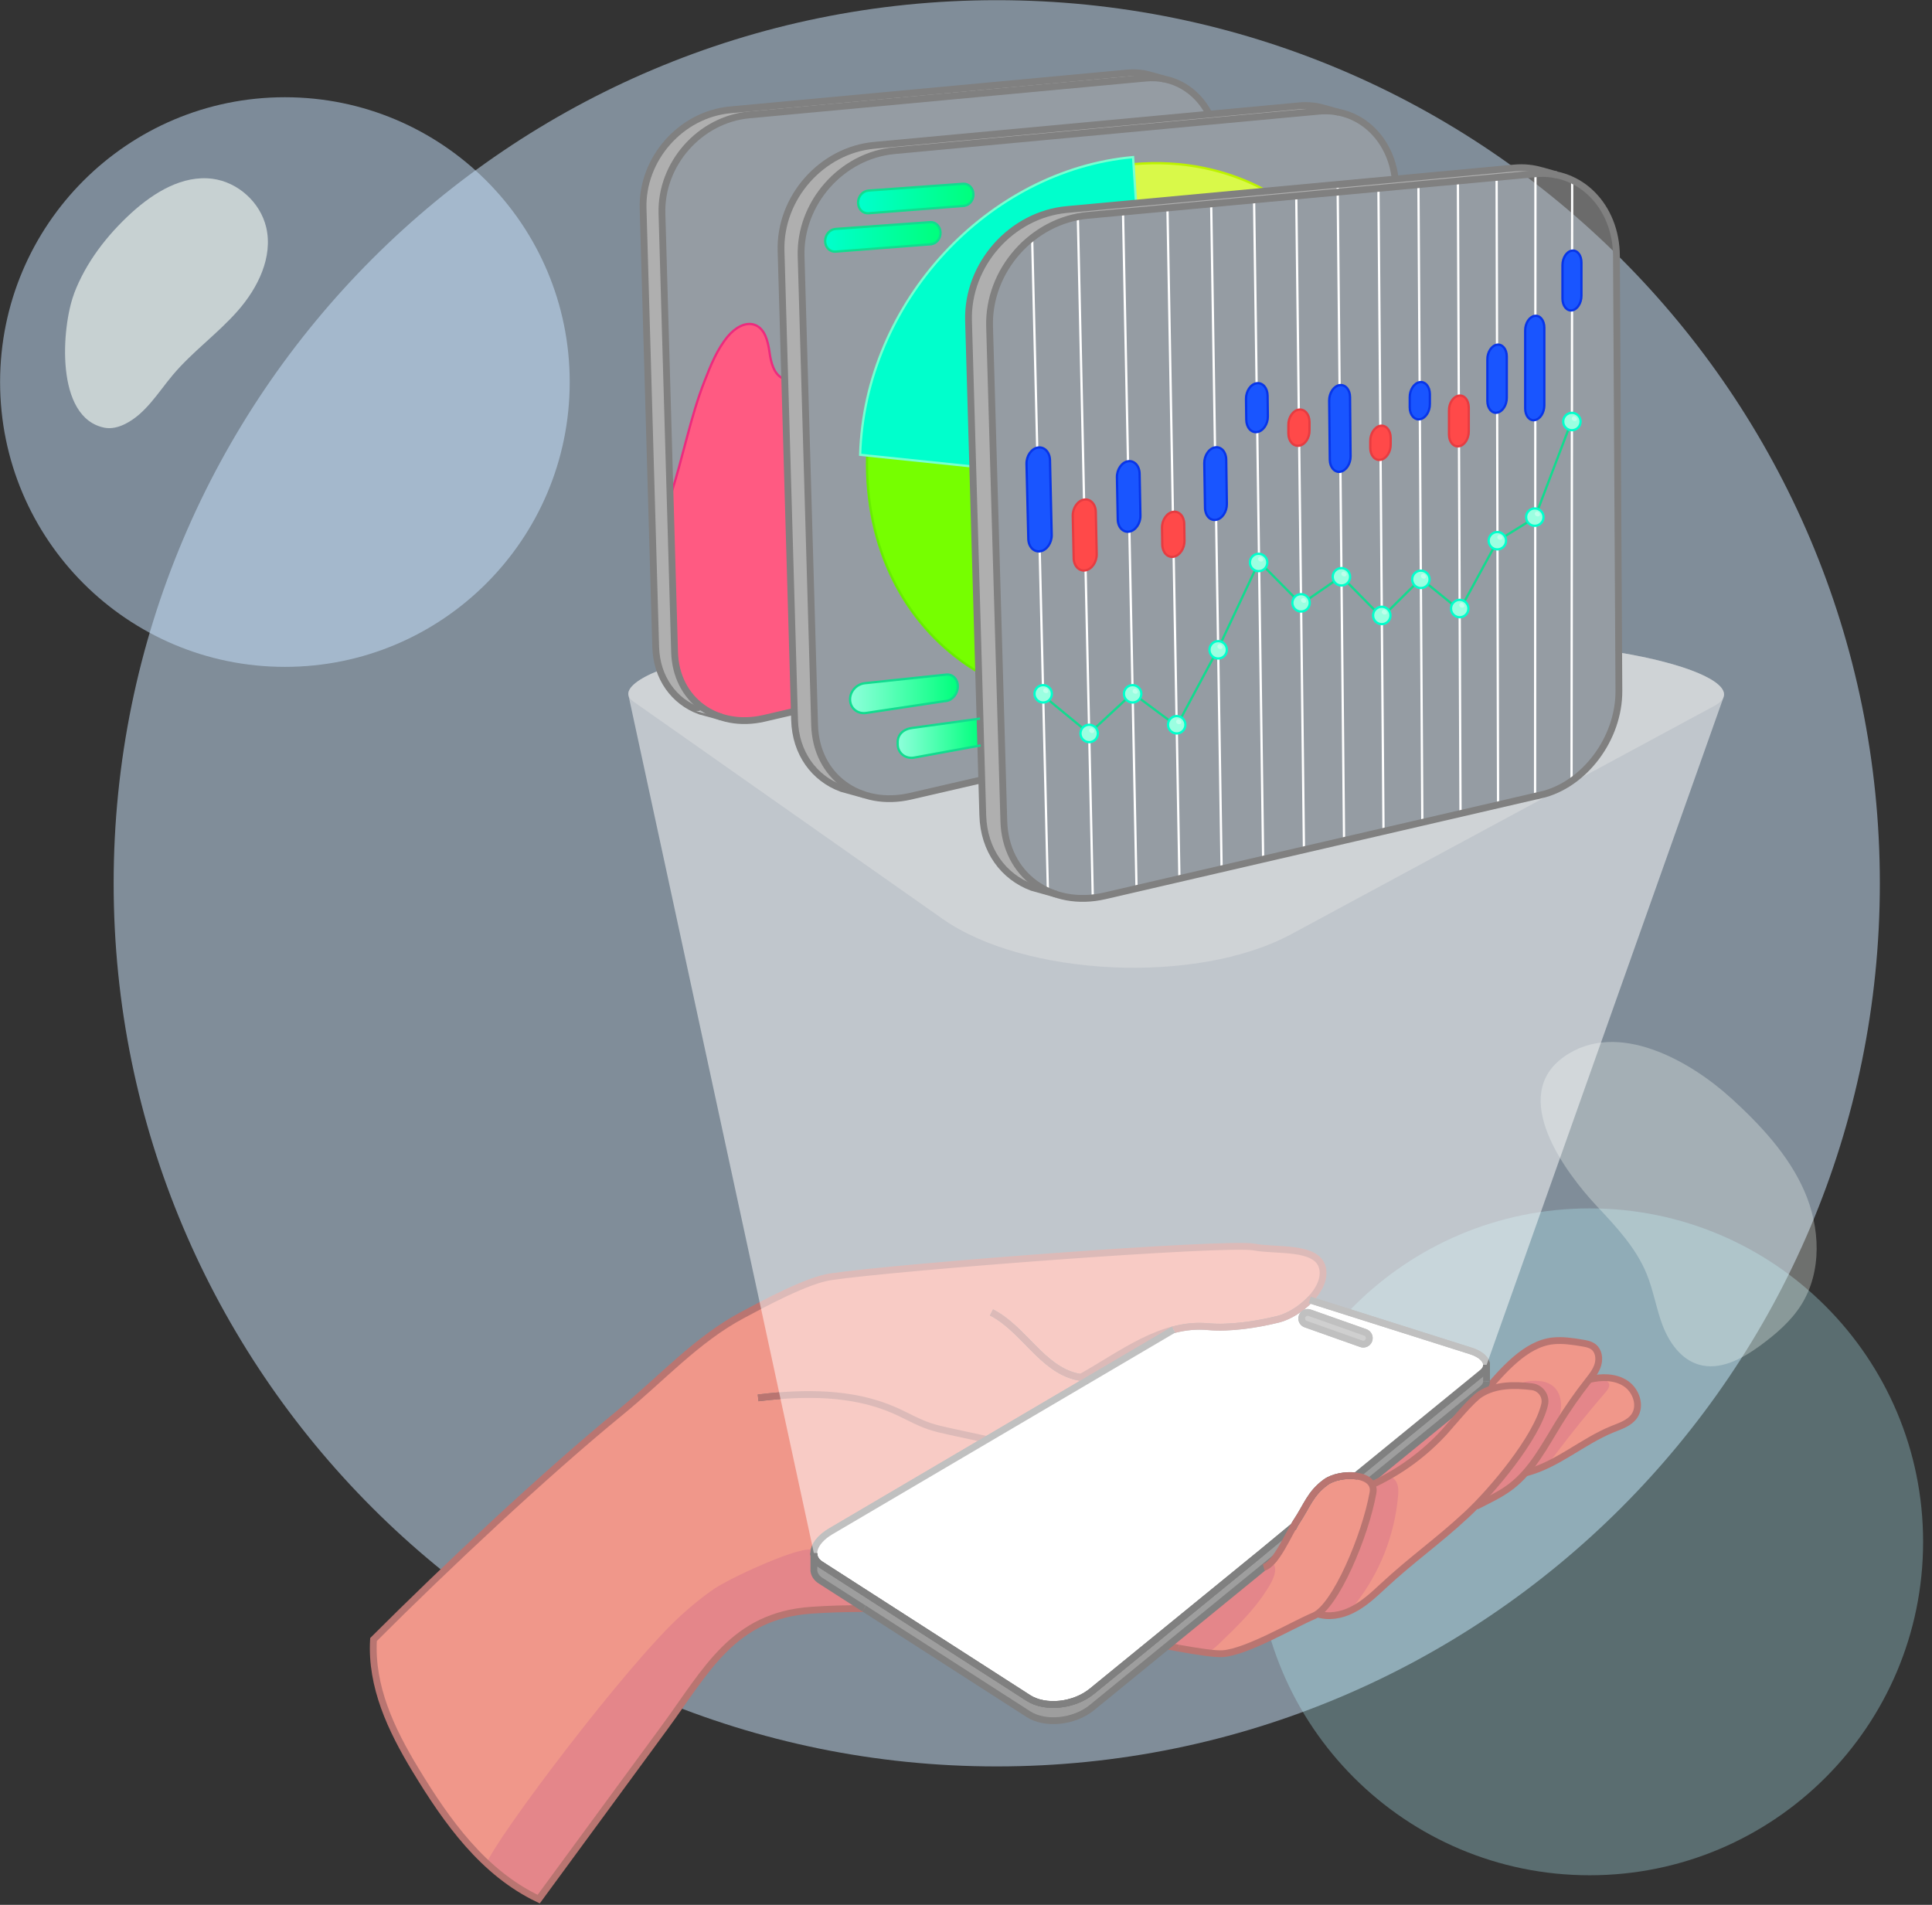
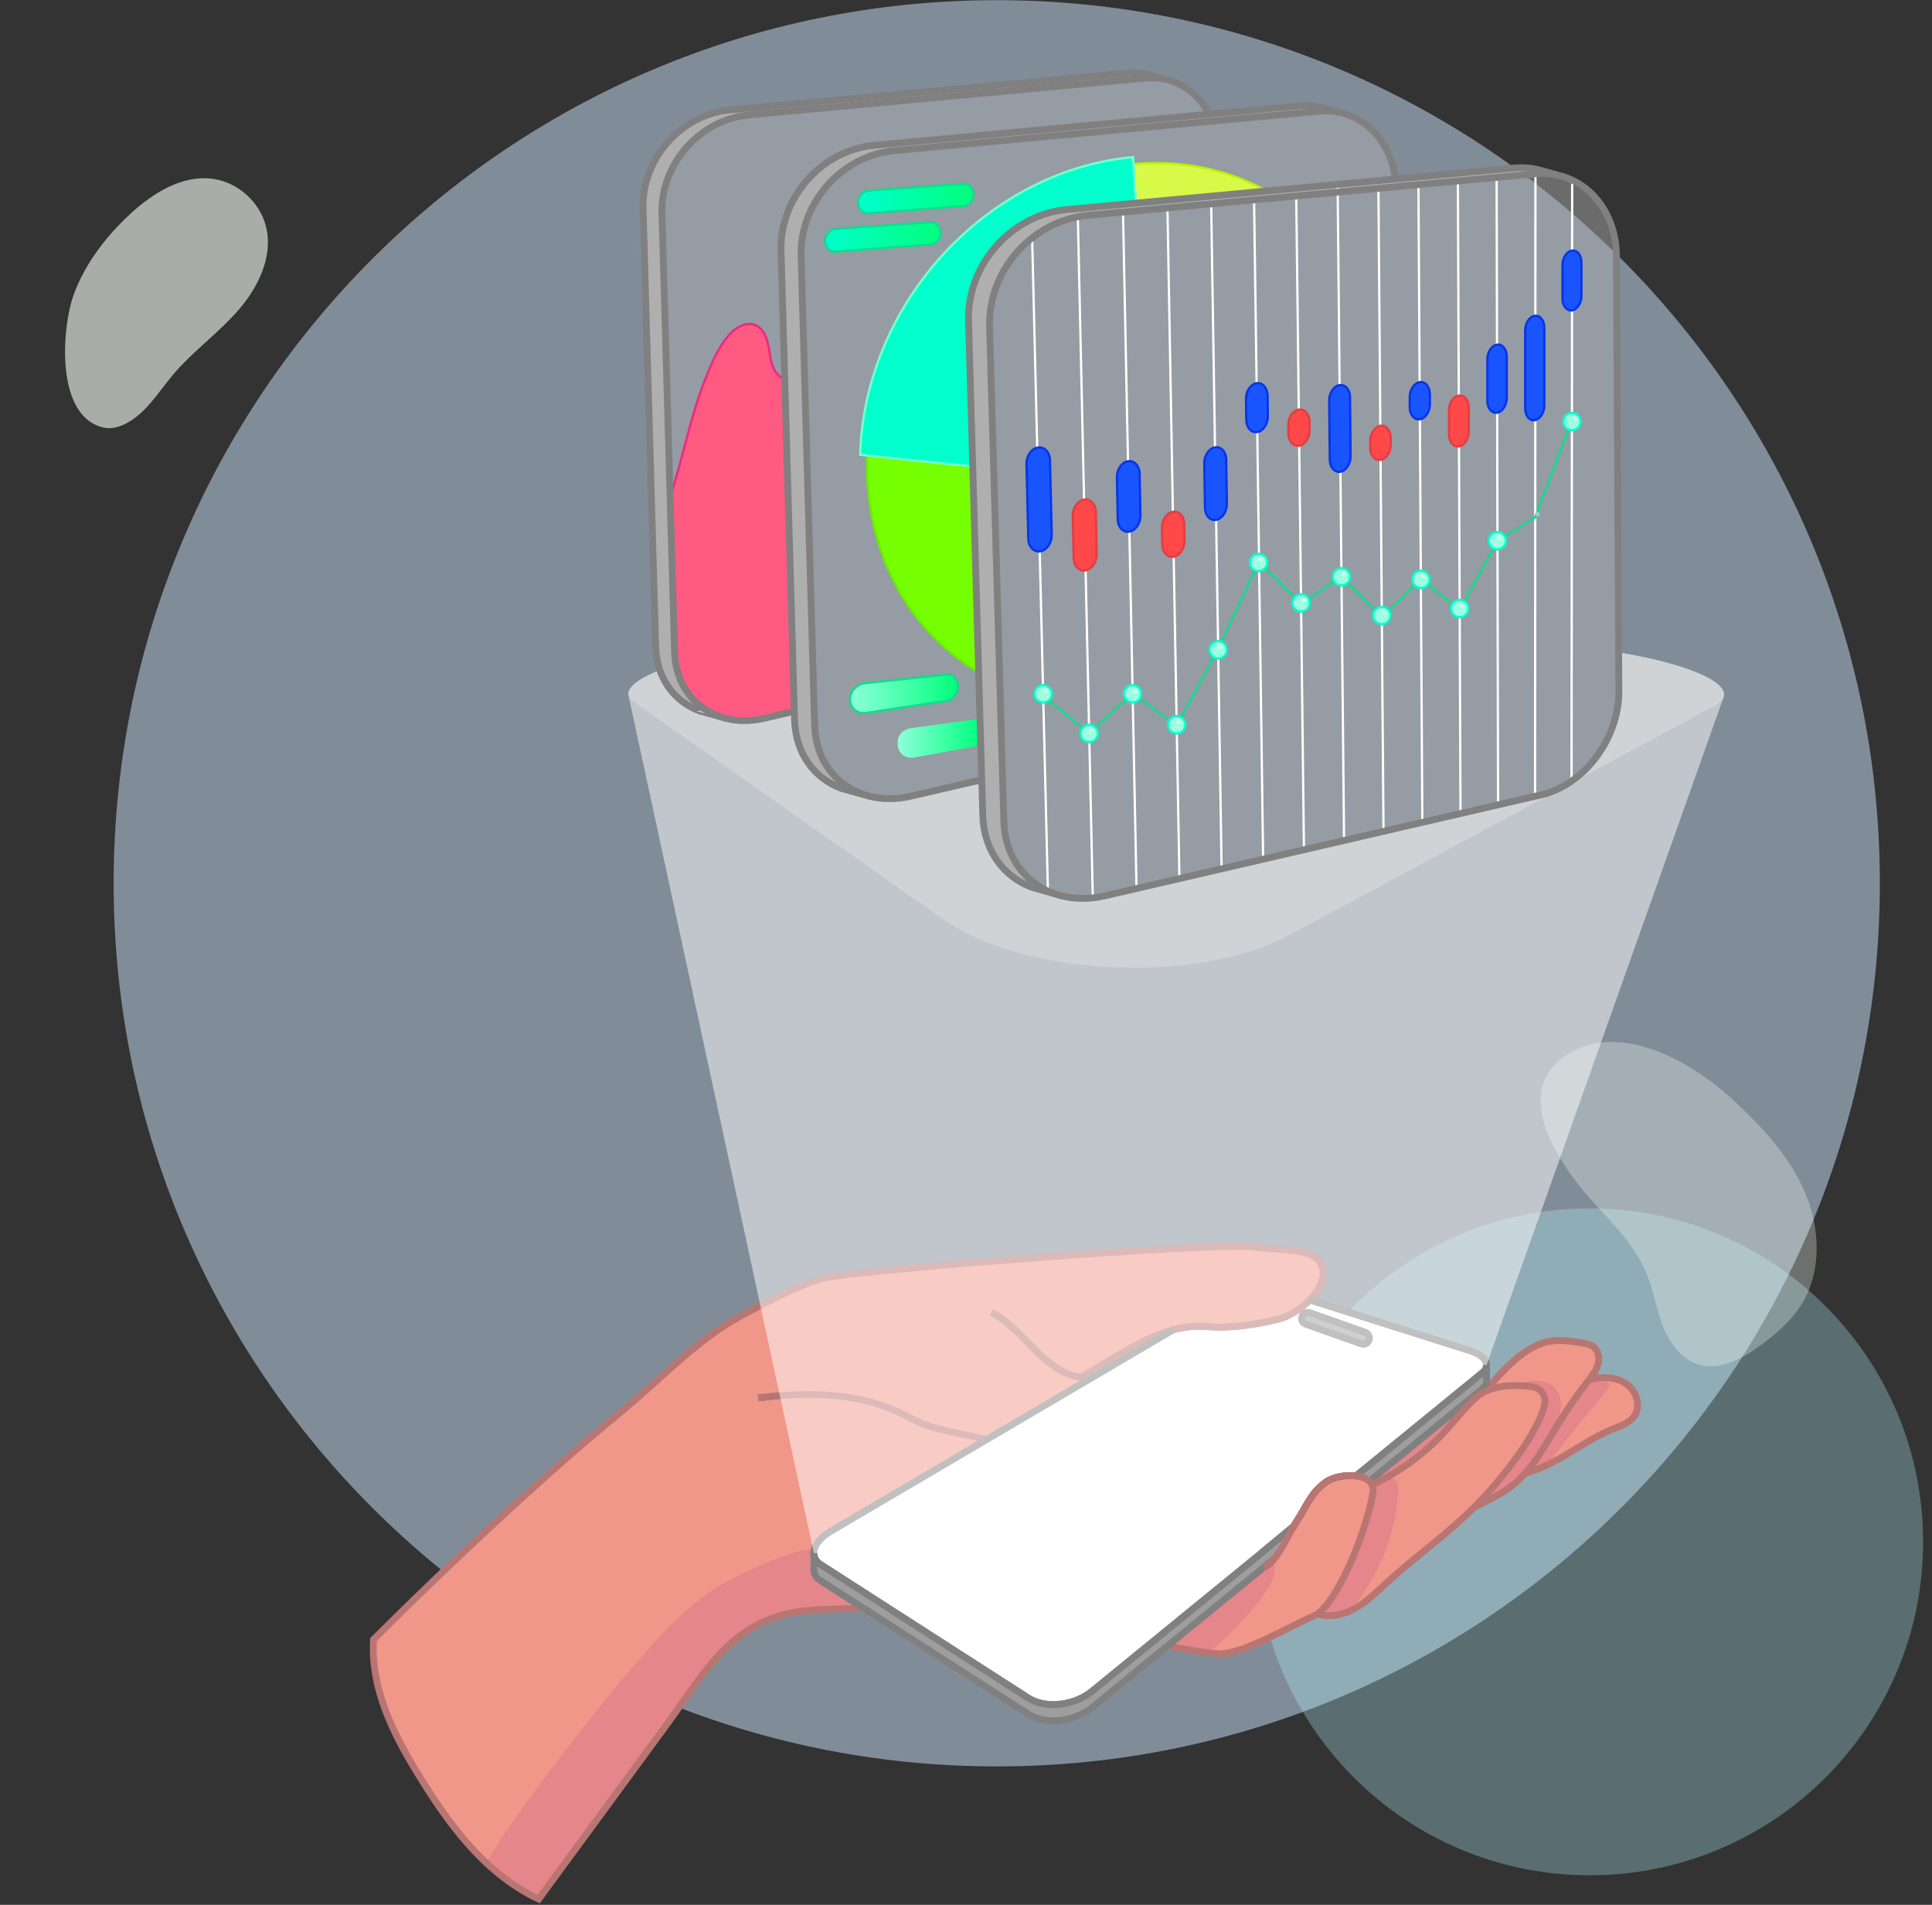
<svg xmlns="http://www.w3.org/2000/svg" width="213" height="210" viewBox="0 0 213 210" fill="none">
  <rect x="0" y="0" width="213" height="210" fill="#333333" stroke="none" />
  <g clip-path="url(#clip0_806_3940)">
    <path opacity="0.5" d="M109.89 194.74C163.66 194.74 207.25 151.15 207.25 97.38C207.25 43.61 163.66 0.02 109.89 0.02C56.12 0.02 12.53 43.61 12.53 97.38C12.53 151.15 56.12 194.74 109.89 194.74Z" fill="#CFE8FF" />
-     <path opacity="0.5" d="M31.41 73.52C48.752 73.52 62.81 59.462 62.81 42.12C62.81 24.779 48.752 10.72 31.41 10.72C14.068 10.72 0.01 24.779 0.01 42.12C0.01 59.462 14.068 73.52 31.41 73.52Z" fill="#C9E5FF" />
    <path opacity="0.3" d="M175.26 206.74C195.562 206.74 212.02 190.282 212.02 169.98C212.02 149.678 195.562 133.22 175.26 133.22C154.958 133.22 138.5 149.678 138.5 169.98C138.5 190.282 154.958 206.74 175.26 206.74Z" fill="#B4F4FF" />
    <path opacity="0.6" d="M8.14 32.43C9.44 28.96 11.78 25.94 14.52 23.44C16.98 21.21 20.13 19.28 23.43 19.71C26.24 20.08 28.7 22.31 29.35 25.07C30.11 28.34 28.44 31.73 26.22 34.26C24 36.79 21.21 38.77 19.05 41.34C17.42 43.28 16.06 45.62 13.78 46.75C13.09 47.09 12.3 47.3 11.55 47.16C6.01 46.09 6.81 36 8.15 32.43H8.14Z" fill="#F8FFF8" />
    <path opacity="0.3" d="M190.86 121.07C194.08 124.02 197.16 127.29 198.92 131.29C200.68 135.29 200.91 140.18 198.57 143.88C197.43 145.68 195.77 147.09 194.06 148.35C192.07 149.8 189.61 151.15 187.25 150.43C185.33 149.85 184.04 148.03 183.32 146.17C182.6 144.31 182.3 142.29 181.54 140.44C180.36 137.56 178.17 135.23 176.04 132.96C172.58 129.27 166.31 120.85 172.42 116.51C178.35 112.3 186.48 117.07 190.86 121.08V121.07Z" fill="#F8FFF8" />
    <path d="M144.4 143.31C143.4 144.34 142.06 145.16 140.92 145.44C138.59 146.02 135.58 146.48 133.19 146.26C131.86 146.14 130.59 146.28 129.35 146.61C125.78 147.54 122.5 149.98 119.15 151.86C119.52 151.92 119.89 151.95 120.27 151.96L108.81 158.7L91.6 168.83C90.39 169.54 89.73 170.44 89.73 171.23V173.05C89.74 173.52 89.98 173.95 90.48 174.27L95.25 177.34C93.29 177.33 91.35 177.38 89.45 177.52C80.82 178.12 77.91 184.11 73.25 190.46C68.63 196.77 64.01 203.07 59.39 209.38C53.28 206.47 49.29 200.87 45.79 195.1C43.11 190.67 40.87 185.92 41.18 180.76C49.21 172.72 60.12 162.48 68.45 155.67C72.88 152.05 76.79 147.69 81.83 145C82.38 144.71 83.06 144.34 83.82 143.95C86.3 142.66 89.57 141.07 91.58 140.77C98.91 139.67 135.2 136.91 138.25 137.48C140.73 137.95 145.2 137.32 145.8 139.77C146.09 140.96 145.42 142.25 144.4 143.31Z" fill="#F0978A" />
    <path d="M78.79 175.13C77.52 175.97 76.34 176.96 75.21 177.97C69.28 183.27 54.64 202.67 53.58 205.56C55.02 206.11 57.93 208.76 59.37 209.31C65.73 200.81 72.09 192.32 78.45 183.82C79.23 182.78 80.01 181.74 81.01 180.91C82.92 179.34 85.03 178.33 87.44 177.76C89.73 177.22 92.43 177.08 94.78 176.98C93.28 176.24 91.73 175.33 90.49 174.21C89.61 173.42 89.54 172.11 89.74 171.22C90.12 169.54 80.99 173.67 78.8 175.12L78.79 175.13Z" fill="#E4868A" />
    <path d="M119.15 151.86C119.15 151.86 119.12 151.87 119.11 151.88" stroke="#808080" stroke-width="0.75" stroke-miterlimit="10" />
    <path d="M151.37 164.56C150.57 169.06 147.56 176.33 145.23 177.91H145.22C145.1 178 144.99 178.07 144.87 178.12C142.45 179.16 137.46 182.11 134.83 182.31C133.88 182.38 131.7 182.03 128.68 181.48L139.32 172.8C139.73 172.69 140.14 172.32 140.53 171.81H140.54C141.33 170.79 142.06 169.26 142.62 168.28H142.63C142.73 168.08 142.83 167.91 142.92 167.77C144.1 166 144.45 164.64 146.17 163.4C146.95 162.83 148.34 162.57 149.49 162.71C150.08 162.79 150.61 162.97 150.96 163.3H150.97C151.09 163.41 151.19 163.53 151.26 163.68C151.39 163.92 151.43 164.22 151.37 164.56Z" fill="#F0978A" />
    <path d="M170.31 154.87C169.51 158.18 165.44 163.26 162.58 166.13C162.28 166.44 162 166.71 161.73 166.96C158.47 169.99 155.72 171.87 152.46 174.9C151.41 175.87 150.34 176.86 149.05 177.5C147.87 178.08 146.47 178.33 145.23 177.91C147.56 176.33 150.57 169.06 151.37 164.56C151.43 164.22 151.39 163.92 151.26 163.68C154.18 162.3 157.09 160.23 159.27 157.85C160.08 156.96 162.21 154.33 163.23 153.69C163.37 153.6 163.52 153.52 163.67 153.44C165.24 152.65 167.09 152.66 168.91 152.88C169.88 153 170.53 153.93 170.31 154.87Z" fill="#F0978A" />
    <path d="M176.17 150.48C176 151.06 175.63 151.57 175.26 152.05C175.19 152.13 175.13 152.22 175.06 152.3C173.91 153.76 172.85 155.29 171.88 156.87C170.72 158.75 169.65 160.74 168.21 162.38C167.71 162.94 167.18 163.46 166.58 163.91C165.41 164.79 163.88 165.47 162.58 166.13C165.44 163.26 169.51 158.18 170.31 154.87C170.53 153.93 169.88 153 168.91 152.88C167.09 152.66 165.24 152.65 163.67 153.44C165.67 151.16 168.17 148.17 171.19 147.84C172.27 147.72 173.37 147.89 174.45 148.07C174.89 148.14 175.36 148.23 175.71 148.51C176.27 148.95 176.38 149.79 176.17 150.48Z" fill="#F0978A" />
    <path d="M180.18 156.13C179.64 156.9 178.67 157.2 177.8 157.55C174.47 158.89 171.69 161.51 168.21 162.38C169.65 160.74 170.72 158.75 171.88 156.87C172.85 155.29 173.91 153.76 175.06 152.3C175.13 152.22 175.19 152.13 175.26 152.05C176.57 151.77 178.14 151.8 179.24 152.54C180.4 153.3 180.97 155 180.18 156.13Z" fill="#F0978A" />
    <path d="M175.26 152.05C175.2 152.06 175.15 152.08 175.09 152.09" stroke="#808080" stroke-width="0.75" stroke-miterlimit="10" />
    <path d="M109.31 144.69C112.84 146.49 114.84 150.88 118.7 151.77L119.15 151.86" stroke="#808080" stroke-width="0.75" stroke-miterlimit="10" />
    <path d="M85.97 153.87C85.17 153.93 84.37 154.02 83.58 154.11" stroke="#808080" stroke-width="0.75" stroke-miterlimit="10" />
    <path d="M129.39 146.59L129.35 146.61" stroke="#808080" stroke-width="0.75" stroke-miterlimit="10" />
    <path d="M162.14 148.93L144.4 143.31C143.4 144.34 142.06 145.16 140.92 145.44C138.59 146.02 135.58 146.48 133.19 146.26C131.86 146.14 130.59 146.28 129.35 146.61L120.27 151.96L108.81 158.7L91.6 168.83C90.39 169.54 89.73 170.44 89.73 171.23C89.73 171.72 89.97 172.15 90.48 172.48L113.38 187.2C115.25 188.4 118.43 188.06 120.39 186.45L138.98 171.28L142.62 168.28H142.63C142.73 168.08 142.83 167.91 142.92 167.77C144.1 166 144.45 164.64 146.17 163.4C146.95 162.83 148.34 162.57 149.49 162.71L163.41 151.35C163.74 151.08 163.89 150.79 163.89 150.5C163.89 149.89 163.26 149.28 162.14 148.93ZM150.93 147.74C150.83 148.02 150.57 148.19 150.3 148.19C150.22 148.19 150.15 148.18 150.08 148.15L143.96 145.98C143.61 145.86 143.43 145.48 143.56 145.13C143.65 144.86 143.91 144.69 144.18 144.69C144.26 144.69 144.33 144.7 144.4 144.73L150.52 146.89C150.87 147.02 151.05 147.4 150.93 147.74Z" fill="white" stroke="#808080" stroke-width="0.75" stroke-miterlimit="10" />
    <path d="M142.62 168.28C142.06 169.26 141.33 170.79 140.54 171.8H140.53L139.32 172.8L128.68 181.48L120.39 188.24C118.43 189.85 115.25 190.19 113.38 188.99L95.25 177.34L90.48 174.27C89.98 173.95 89.74 173.52 89.73 173.05V171.24C89.73 171.72 89.97 172.15 90.48 172.48L113.38 187.2C115.25 188.4 118.43 188.06 120.39 186.45L138.98 171.28L142.62 168.28Z" fill="#C8C8C8" />
    <path d="M163.89 150.5V152.29C163.89 152.58 163.73 152.88 163.41 153.14L150.97 163.3H150.96C150.61 162.97 150.08 162.79 149.49 162.71L163.41 151.35C163.74 151.08 163.89 150.79 163.89 150.5Z" fill="#C8C8C8" />
    <path d="M150.93 147.74C150.83 148.02 150.57 148.19 150.3 148.19C150.22 148.19 150.15 148.18 150.08 148.15L143.96 145.98C143.61 145.86 143.43 145.48 143.56 145.13C143.65 144.86 143.91 144.69 144.18 144.69C144.26 144.69 144.33 144.7 144.4 144.73L150.52 146.89C150.87 147.02 151.05 147.4 150.93 147.74Z" fill="#9E9E9E" />
    <path d="M163.41 153.14L163.23 153.69C162.21 154.33 160.08 156.96 159.27 157.85C157.09 160.23 154.18 162.3 151.26 163.68C151.19 163.53 151.09 163.41 150.97 163.3L163.41 153.14Z" fill="#E4868A" />
    <path d="M142.62 168.28C142.06 169.26 141.33 170.79 140.54 171.8H140.53L139.32 172.8L128.68 181.48L120.39 188.24C118.43 189.85 115.25 190.19 113.38 188.99L95.25 177.34L90.48 174.27C89.98 173.95 89.74 173.52 89.73 173.05V171.24C89.73 171.72 89.97 172.15 90.48 172.48L113.38 187.2C115.25 188.4 118.43 188.06 120.39 186.45L138.98 171.28L142.62 168.28Z" fill="#9E9E9E" />
    <path d="M163.89 150.5V152.29C163.89 152.58 163.73 152.88 163.41 153.14L150.97 163.3H150.96C150.61 162.97 150.08 162.79 149.49 162.71L163.41 151.35C163.74 151.08 163.89 150.79 163.89 150.5Z" fill="#9E9E9E" />
    <path d="M119.14 151.85C123.67 149.32 128.03 145.78 133.19 146.26C135.58 146.48 138.59 146.02 140.92 145.44C143.25 144.86 146.37 142.1 145.8 139.77C145.2 137.32 140.72 137.95 138.25 137.48C135.21 136.91 98.91 139.67 91.58 140.76C88.95 141.15 84.17 143.74 81.83 144.99C76.79 147.68 72.88 152.04 68.45 155.66C60.12 162.47 49.21 172.72 41.18 180.75C40.87 185.91 43.11 190.67 45.79 195.09C49.29 200.87 53.29 206.47 59.39 209.37C64.01 203.07 68.64 196.76 73.26 190.46C77.92 184.11 80.82 178.12 89.45 177.52C91.35 177.39 93.29 177.33 95.25 177.34" stroke="#B97571" stroke-width="0.75" stroke-miterlimit="10" />
    <path d="M109.31 144.69C112.84 146.49 114.84 150.88 118.7 151.77C119.22 151.89 119.74 151.94 120.27 151.96" stroke="#B97571" stroke-width="0.75" stroke-miterlimit="10" />
    <path d="M83.58 154.11C88.64 153.5 93.96 153.44 98.62 155.49C99.92 156.06 101.14 156.79 102.49 157.24C103.2 157.48 103.93 157.64 104.65 157.8C106.03 158.1 107.42 158.4 108.8 158.7" stroke="#B97571" stroke-width="0.75" stroke-miterlimit="10" />
    <path d="M138.98 171.28L120.39 186.45C118.42 188.06 115.24 188.39 113.37 187.19L90.48 172.48C89.12 171.61 89.65 169.97 91.59 168.82L129.38 146.59" fill="white" />
    <path d="M138.98 171.28L120.39 186.45C118.42 188.06 115.24 188.39 113.37 187.19L90.48 172.48C89.12 171.61 89.65 169.97 91.59 168.82L129.38 146.59" stroke="#808080" stroke-width="0.75" stroke-miterlimit="10" />
    <path d="M144.4 143.31L162.14 148.93C163.81 149.46 164.4 150.54 163.41 151.35L149.48 162.72" stroke="#808080" stroke-width="0.75" stroke-miterlimit="10" />
    <path d="M150.519 146.893L144.392 144.724C144.048 144.602 143.671 144.782 143.549 145.126L143.546 145.135C143.424 145.479 143.604 145.856 143.948 145.977L150.075 148.147C150.418 148.269 150.796 148.089 150.917 147.745L150.921 147.736C151.042 147.392 150.862 147.015 150.519 146.893Z" stroke="#808080" stroke-width="0.75" stroke-miterlimit="10" />
    <path opacity="0.5" d="M190.02 76.85C190.02 76.85 190.01 76.9 190 76.92L163.89 150.49C163.89 150.79 163.74 151.08 163.41 151.35L149.49 162.71C148.34 162.57 146.95 162.83 146.17 163.4C144.45 164.64 144.1 166 142.92 167.77C142.83 167.91 142.73 168.08 142.63 168.27H142.62L138.98 171.28L120.39 186.45C118.43 188.06 115.25 188.4 113.38 187.2L90.48 172.48C89.97 172.15 89.73 171.72 89.73 171.24L69.3 76.71C69.04 75.83 70.43 74.78 72.75 73.88C73.49 76.03 75.08 77.62 77.12 78.38L79.67 79.1C81.04 79.52 82.61 79.57 84.25 79.19L87.57 78.43L87.6 79.37C87.7 83.05 89.77 85.8 92.76 86.92L95.31 87.63C96.82 88.13 98.56 88.21 100.39 87.78L108.23 85.97L108.34 89.89C108.45 93.76 110.64 96.67 113.78 97.85L116.4 98.58L116.47 98.6C117.69 98.99 119.04 99.14 120.48 98.99C120.92 98.94 121.37 98.86 121.83 98.76L125.3 97.96L130.03 96.86L134.68 95.78L139.26 94.73L143.76 93.68L148.18 92.66L152.53 91.65L156.81 90.66L161.02 89.69L165.17 88.73L169.24 87.78L169.86 87.64C171.07 87.36 172.22 86.83 173.26 86.11C176.37 83.95 178.5 80.08 178.49 76.15L178.47 71.93C185.71 73.12 190.63 75.12 190.02 76.85Z" fill="white" />
    <path d="M72.93 73.81C72.87 73.83 72.81 73.86 72.75 73.88" stroke="#808080" stroke-width="0.75" stroke-miterlimit="10" />
    <path opacity="0.45" d="M188.99 77.83L142.36 102.99C131.86 108.65 112.88 107.61 103.93 101.31L69.8 77.32C69.53 77.13 69.37 76.93 69.3 76.71C69.04 75.83 70.43 74.78 72.75 73.88C73.49 76.03 75.08 77.62 77.12 78.38L79.67 79.1C81.04 79.52 82.61 79.57 84.25 79.19L87.57 78.43L87.6 79.37C87.7 83.05 89.77 85.8 92.76 86.92L95.31 87.63C96.82 88.13 98.56 88.21 100.39 87.78L108.23 85.97L108.34 89.89C108.45 93.76 110.64 96.67 113.78 97.85L116.4 98.58L116.47 98.6C117.69 98.99 119.04 99.14 120.48 98.99C120.92 98.94 121.37 98.86 121.83 98.76L125.3 97.96L130.03 96.86L134.68 95.78L139.26 94.73L143.76 93.68L148.18 92.66L152.53 91.65L156.81 90.66L161.02 89.69L165.17 88.73L169.24 87.78L169.86 87.64C171.07 87.36 172.22 86.83 173.26 86.11C176.37 83.95 178.5 80.08 178.49 76.15L178.47 71.93C187.14 73.35 192.49 75.95 188.99 77.83Z" fill="#E2E2E2" />
    <path d="M178.47 71.93C178.4 71.91 178.33 71.9 178.26 71.89" stroke="#808080" stroke-width="0.75" stroke-miterlimit="10" />
    <path opacity="0.45" d="M133.3 12.58L96.39 16.01C90.6 16.55 85.94 21.78 86.11 27.65L86.52 41.82C85.43 41.37 84.98 39.94 84.82 38.78C84.65 37.62 84.33 36.25 83.24 35.83C82.16 35.41 80.98 36.2 80.23 37.09C79.04 38.52 78.34 40.29 77.66 42.03C76.12 45.98 75.38 50.14 73.88 54.82L72.98 23.56C72.82 18.07 77.17 13.18 82.59 12.68L126.32 8.62C127.04 8.55 127.73 8.59 128.38 8.73C130.51 9.16 132.28 10.58 133.3 12.58Z" fill="#AFAFAF" />
    <path d="M87.57 78.43L84.25 79.19C82.61 79.57 81.04 79.52 79.67 79.1C76.62 78.19 74.47 75.51 74.37 71.89L73.88 54.82C75.38 50.14 76.12 45.98 77.66 42.03C78.34 40.29 79.04 38.52 80.23 37.09C80.98 36.2 82.16 35.41 83.24 35.83C84.33 36.25 84.65 37.62 84.82 38.78C84.98 39.94 85.43 41.37 86.52 41.82L87.57 78.43Z" fill="#FF5A82" />
    <path d="M128.38 8.73C127.73 8.59 127.04 8.55 126.32 8.62L82.59 12.68C77.17 13.18 72.82 18.07 72.98 23.56L73.88 54.82L74.37 71.89C74.47 75.51 76.62 78.19 79.67 79.1L77.12 78.38C75.08 77.62 73.49 76.03 72.75 73.88C72.48 73.1 72.33 72.24 72.3 71.33L70.9 23C70.75 17.51 75.1 12.62 80.51 12.12L124.25 8.06C125.21 7.97 126.13 8.06 126.98 8.34H127L128.38 8.73Z" fill="#AFAFAF" />
    <path opacity="0.45" d="M147.61 12.38H147.57L147.55 12.36C146.86 12.23 146.15 12.19 145.41 12.26L98.61 16.61C92.81 17.14 88.16 22.37 88.33 28.25L89.82 79.97C89.93 83.78 92.14 86.61 95.31 87.63C96.82 88.13 98.56 88.21 100.39 87.78L108.23 85.97L108.12 82.18L100.74 83.53C99.81 83.67 99.01 83.04 98.97 82.12V81.88C98.92 80.95 99.66 80.35 100.6 80.25L108.03 79.22L107.89 74.12C100.77 69.89 95.92 62.09 95.6 52.14C95.58 51.5 95.58 50.85 95.6 50.22L94.83 50.14C95.08 41.71 98.61 33.87 104.07 27.95C109.54 22.04 116.93 18.04 124.92 17.32L124.97 18.1C130.4 17.62 135.41 18.74 139.65 21.06L147.47 20.33L153.83 19.74C153.41 15.94 150.91 13.04 147.61 12.38ZM95.35 75.32L104.33 74.37C105.04 74.29 105.6 74.88 105.6 75.67C105.6 76.46 105.05 77.17 104.35 77.27L95.49 78.6C94.57 78.74 93.77 78.11 93.72 77.19V77.1C93.72 76.21 94.44 75.42 95.35 75.32ZM103.69 25.69C103.69 26.33 103.23 26.88 102.65 26.93L92.12 27.74C91.49 27.79 90.97 27.27 90.97 26.58C90.97 25.89 91.48 25.3 92.11 25.25L102.56 24.5C103.16 24.46 103.66 24.96 103.69 25.63V25.69ZM107.32 21.47C107.32 22.11 106.86 22.66 106.28 22.71L95.75 23.52C95.12 23.57 94.6 23.05 94.6 22.36C94.6 21.67 95.11 21.07 95.74 21.03L106.19 20.28C106.79 20.24 107.29 20.74 107.32 21.41V21.47Z" fill="#AFAFAF" />
    <path d="M147.55 12.36C146.86 12.23 146.15 12.19 145.41 12.26L98.61 16.61C92.81 17.14 88.16 22.37 88.33 28.25L89.82 79.97C89.93 83.78 92.14 86.61 95.31 87.63L92.76 86.92C89.77 85.8 87.7 83.05 87.6 79.37L87.57 78.43L86.52 41.82L86.11 27.65C85.94 21.78 90.6 16.55 96.39 16.01L133.3 12.58L143.19 11.66C144.22 11.57 145.2 11.68 146.11 11.96H146.14L147.55 12.36Z" fill="#AFAFAF" />
    <path opacity="0.45" d="M178.49 76.15C178.5 80.08 176.37 83.95 173.26 86.11C172.22 86.83 171.07 87.36 169.86 87.64L169.24 87.78L165.17 88.73L161.02 89.69L156.81 90.66L152.53 91.65L148.18 92.66L143.76 93.68L139.26 94.72L134.68 95.78L130.03 96.86L125.3 97.96L121.83 98.76C121.37 98.86 120.92 98.94 120.48 98.99C119.04 99.14 117.69 98.99 116.47 98.6L116.4 98.58C116.1 98.48 115.81 98.36 115.53 98.23C112.7 96.92 110.79 94.14 110.68 90.52L109.11 36.01C109 32.13 110.87 28.53 113.79 26.23C115.25 25.08 116.97 24.26 118.83 23.9C119.2 23.83 119.57 23.77 119.95 23.74L123.82 23.38L128.72 22.92L133.53 22.48L138.26 22.04L142.91 21.61L147.48 21.18L151.97 20.76L156.38 20.35L160.73 19.95L165 19.55L169.28 19.15C170.03 19.08 170.76 19.11 171.46 19.24H171.5C175.36 19.98 178.19 23.59 178.22 28.19L178.47 71.92L178.49 76.15Z" fill="#AFAFAF" />
    <path d="M171.46 19.24C170.76 19.11 170.03 19.08 169.28 19.15L165 19.55L160.73 19.95L156.38 20.35L151.97 20.76L147.48 21.18L142.91 21.61L138.26 22.04L133.53 22.48L128.72 22.92L123.82 23.38L119.95 23.74C119.57 23.77 119.2 23.83 118.83 23.9C116.97 24.26 115.25 25.08 113.79 26.23C110.87 28.53 109 32.13 109.11 36.01L110.68 90.52C110.79 94.14 112.7 96.92 115.53 98.23C115.81 98.36 116.1 98.48 116.4 98.58L113.78 97.85C110.64 96.67 108.45 93.76 108.34 89.89L108.23 85.97L108.12 82.18L108.03 79.22L107.89 74.12L107.23 51.44L106.77 35.38C106.59 29.18 111.5 23.67 117.61 23.11L125.25 22.4L139.65 21.06L147.47 20.33L153.83 19.74L166.94 18.52C168.02 18.42 169.06 18.54 170.02 18.84H170.05L171.46 19.24Z" fill="#AFAFAF" />
    <path d="M171.46 19.24H171.47L171.5 19.25L171.6 19.28" stroke="#808080" stroke-width="0.75" stroke-miterlimit="10" />
    <path d="M125.25 22.4L117.61 23.11C111.5 23.67 106.59 29.18 106.77 35.38L107.23 51.44L95.6 50.22L94.83 50.14C95.08 41.71 98.61 33.87 104.07 27.95C109.54 22.04 116.93 18.04 124.92 17.32L124.97 18.1L125.25 22.4Z" fill="#00FFCC" />
    <path d="M107.89 74.12C100.77 69.89 95.92 62.09 95.6 52.14C95.58 51.5 95.58 50.85 95.6 50.22L107.23 51.44L107.89 74.12Z" fill="#76FF00" />
    <path d="M139.65 21.06L125.25 22.4L124.97 18.1C130.4 17.62 135.41 18.74 139.65 21.06Z" fill="#D9F949" />
    <path d="M108.12 82.18L100.74 83.53C99.81 83.67 99.01 83.04 98.97 82.12V81.88C98.92 80.95 99.66 80.35 100.6 80.25L108.03 79.22L108.12 82.18Z" fill="url(#paint0_linear_806_3940)" />
    <path d="M124.97 18.1H124.92" stroke="#808080" stroke-width="0.75" stroke-miterlimit="10" />
    <path d="M95.6 50.22V50.14" stroke="#808080" stroke-width="0.75" stroke-miterlimit="10" />
    <path d="M107.32 21.41V21.47C107.32 22.11 106.86 22.66 106.28 22.71L95.75 23.52C95.12 23.57 94.6 23.05 94.6 22.36C94.6 21.67 95.11 21.07 95.74 21.03L106.19 20.28C106.79 20.24 107.29 20.74 107.32 21.41Z" fill="url(#paint1_linear_806_3940)" />
    <path d="M103.69 25.63V25.69C103.69 26.33 103.23 26.88 102.65 26.93L92.12 27.74C91.49 27.79 90.97 27.27 90.97 26.58C90.97 25.89 91.48 25.3 92.11 25.25L102.56 24.5C103.16 24.46 103.66 24.96 103.69 25.63Z" fill="url(#paint2_linear_806_3940)" />
    <path d="M105.6 75.67C105.6 76.45 105.05 77.17 104.35 77.27L95.49 78.6C94.57 78.74 93.77 78.11 93.72 77.19V77.1C93.72 76.21 94.44 75.42 95.35 75.32L104.33 74.37C105.04 74.29 105.6 74.88 105.6 75.67Z" fill="url(#paint3_linear_806_3940)" />
    <path d="M113.79 26.12L115.53 98.22" stroke="white" stroke-width="0.25" stroke-miterlimit="10" />
    <path d="M118.83 23.89L120.48 99.04" stroke="white" stroke-width="0.25" stroke-miterlimit="10" />
    <path d="M123.81 23.37L125.3 97.95" stroke="white" stroke-width="0.25" stroke-miterlimit="10" />
    <path d="M128.71 22.92L130.03 96.86" stroke="white" stroke-width="0.25" stroke-miterlimit="10" />
    <path d="M133.53 22.47L134.68 95.78" stroke="white" stroke-width="0.25" stroke-miterlimit="10" />
    <path d="M138.26 22.03L139.26 94.72" stroke="white" stroke-width="0.25" stroke-miterlimit="10" />
    <path d="M142.91 21.6L143.76 93.68" stroke="white" stroke-width="0.25" stroke-miterlimit="10" />
    <path d="M147.47 20.24L148.18 92.66" stroke="white" stroke-width="0.25" stroke-miterlimit="10" />
    <path d="M151.97 20.76L152.53 91.65" stroke="white" stroke-width="0.25" stroke-miterlimit="10" />
    <path d="M156.38 20.35L156.81 90.66" stroke="white" stroke-width="0.25" stroke-miterlimit="10" />
    <path d="M160.73 19.94L161.02 89.69" stroke="white" stroke-width="0.25" stroke-miterlimit="10" />
    <path d="M165 19.55L165.16 88.73" stroke="white" stroke-width="0.25" stroke-miterlimit="10" />
    <path d="M169.28 19.15L169.24 87.78" stroke="white" stroke-width="0.25" stroke-miterlimit="10" />
    <path d="M173.33 19.85L173.26 86.11" stroke="white" stroke-width="0.25" stroke-miterlimit="10" />
    <path d="M114.7 60.77C113.99 60.9 113.39 60.29 113.37 59.41L113.17 51.15C113.15 50.26 113.71 49.45 114.43 49.34C115.15 49.23 115.74 49.85 115.76 50.74L115.95 58.96C115.97 59.84 115.41 60.65 114.7 60.78V60.77Z" fill="#1955FF" />
    <path d="M119.68 62.88C118.98 63.01 118.39 62.41 118.37 61.54L118.27 56.88C118.25 56 118.81 55.2 119.51 55.08C120.21 54.96 120.8 55.57 120.81 56.44L120.91 61.08C120.93 61.95 120.38 62.75 119.68 62.88Z" fill="#FF4949" />
    <path d="M124.51 58.61C123.82 58.73 123.24 58.13 123.23 57.26L123.14 52.63C123.12 51.76 123.67 50.96 124.36 50.85C125.05 50.74 125.62 51.35 125.64 52.22L125.73 56.83C125.75 57.69 125.2 58.49 124.51 58.61Z" fill="#1955FF" />
    <path d="M129.4 61.38C128.72 61.5 128.16 60.91 128.14 60.06L128.11 58.2C128.09 57.34 128.63 56.55 129.31 56.43C129.99 56.31 130.55 56.91 130.56 57.76L130.59 59.61C130.6 60.46 130.07 61.25 129.39 61.38H129.4Z" fill="#FF4949" />
    <path d="M134.08 57.31C133.41 57.43 132.86 56.84 132.85 55.98L132.77 51.07C132.76 50.21 133.29 49.43 133.96 49.32C134.63 49.21 135.18 49.81 135.19 50.67L135.26 55.56C135.27 56.41 134.75 57.19 134.08 57.31Z" fill="#1955FF" />
    <path d="M138.61 47.63C137.95 47.74 137.41 47.13 137.4 46.28L137.37 43.98C137.36 43.13 137.88 42.35 138.54 42.25C139.2 42.15 139.74 42.76 139.75 43.61L139.78 45.9C139.79 46.75 139.27 47.52 138.61 47.63Z" fill="#1955FF" />
    <path d="M143.23 49.13C142.58 49.24 142.05 48.64 142.04 47.8V46.87C142.02 46.03 142.54 45.26 143.18 45.16C143.83 45.06 144.36 45.66 144.37 46.5V47.43C144.39 48.27 143.88 49.04 143.23 49.14V49.13Z" fill="#FF4949" />
    <path d="M147.78 52.01C147.15 52.12 146.62 51.53 146.61 50.7L146.54 44.16C146.54 43.32 147.04 42.56 147.68 42.46C148.32 42.36 148.84 42.96 148.84 43.79L148.9 50.31C148.9 51.14 148.4 51.9 147.77 52.01H147.78Z" fill="#1955FF" />
    <path d="M152.21 50.69C151.59 50.8 151.07 50.21 151.07 49.39V48.63C151.06 47.8 151.56 47.05 152.18 46.94C152.8 46.84 153.31 47.42 153.32 48.25V49.01C153.33 49.83 152.83 50.59 152.21 50.69Z" fill="#FF4949" />
    <path d="M156.54 46.22C155.93 46.32 155.42 45.74 155.42 44.91V43.8C155.41 42.98 155.9 42.23 156.52 42.13C157.13 42.03 157.63 42.62 157.64 43.44V44.55C157.65 45.37 157.16 46.12 156.55 46.22H156.54Z" fill="#1955FF" />
    <path d="M160.85 49.2C160.25 49.3 159.75 48.73 159.75 47.91V45.27C159.73 44.45 160.22 43.71 160.83 43.62C161.43 43.52 161.92 44.1 161.93 44.92V47.55C161.94 48.36 161.46 49.1 160.86 49.2H160.85Z" fill="#FF4949" />
    <path d="M165.06 45.5C164.47 45.6 163.98 45.02 163.98 44.21V39.64C163.96 38.83 164.45 38.09 165.04 38C165.64 37.91 166.12 38.49 166.12 39.3V43.85C166.13 44.66 165.65 45.39 165.06 45.49V45.5Z" fill="#1955FF" />
    <path d="M169.21 46.32C168.63 46.42 168.15 45.85 168.15 45.05V36.44C168.14 35.63 168.62 34.91 169.2 34.82C169.79 34.73 170.26 35.32 170.26 36.12V44.69C170.26 45.49 169.79 46.22 169.21 46.31V46.32Z" fill="#1955FF" />
    <path d="M173.31 34.22C172.73 34.3 172.26 33.72 172.26 32.92V29.23C172.26 28.42 172.73 27.71 173.31 27.63C173.89 27.55 174.36 28.14 174.35 28.95V32.62C174.35 33.42 173.88 34.14 173.3 34.22H173.31Z" fill="#1955FF" />
    <path d="M150.86 166.02C150.09 168.8 149.28 171.57 148.1 174.2C147.57 175.39 146.92 176.59 145.85 177.32C145.64 177.46 145.39 177.66 145.45 177.9C145.51 178.12 145.79 178.19 146.02 178.21C146.66 178.28 147.33 178.34 147.93 178.11C148.57 177.87 149.05 177.32 149.47 176.78C152.11 173.4 153.75 169.24 154.13 164.97C154.17 164.57 154.19 164.15 154.09 163.76C153.99 163.37 153.74 162.99 153.36 162.83C152.92 162.65 152.42 162.79 151.98 162.97C151.35 163.23 151.35 163.45 151.32 164.03C151.28 164.69 151.05 165.37 150.87 166.01L150.86 166.02Z" fill="#E4868A" />
    <path d="M169.39 152.24C170.06 152.24 170.76 152.41 171.26 152.85C171.96 153.45 172.19 154.46 172.08 155.37C171.97 156.28 171.57 157.14 171.17 157.97C170.75 158.84 170.33 159.72 169.81 160.54C168.47 162.62 166.42 164.23 164.08 165.05C163.97 164.75 164.17 164.43 164.37 164.17C164.81 163.59 165.24 163 165.68 162.42C167.17 160.43 168.67 158.43 169.73 156.19C169.96 155.7 170.18 155.19 170.2 154.65C170.22 154.11 170.01 153.53 169.55 153.24C169.33 153.1 169.08 153.04 168.83 152.98C168.41 152.88 167.93 152.81 167.54 152.64C167.9 152.24 168.87 152.24 169.38 152.23L169.39 152.24Z" fill="#E4868A" />
    <path d="M176.43 152.05C176.81 152.09 177.27 152.19 177.39 152.56C177.49 152.88 177.25 153.21 177.03 153.47C175.12 155.68 173.28 157.95 171.53 160.28C170.94 161.07 170.19 161.95 169.2 161.9C169.16 161.9 169.11 161.9 169.07 161.87C168.97 161.8 169.02 161.64 169.08 161.53C170.75 158.53 172.57 155.62 174.53 152.8C175.11 151.97 175.47 151.96 176.42 152.06L176.43 152.05Z" fill="#E4868A" />
    <path d="M134.63 176.47C132.92 177.83 131.2 179.19 129.64 180.73C129.52 180.85 129.4 180.98 129.39 181.15C129.38 181.39 129.61 181.57 129.84 181.61C130.07 181.65 130.31 181.61 130.55 181.61C131.3 181.64 131.95 182.23 132.69 182.21C133.35 182.19 133.9 181.7 134.38 181.24C136.25 179.44 138.15 177.62 139.56 175.44C140 174.77 140.62 173.8 140.58 172.96C140.53 172.05 139.71 172.06 139.18 172.59C137.77 174 136.22 175.22 134.64 176.48L134.63 176.47Z" fill="#E4868A" />
    <path d="M128.68 181.47C129.11 181.55 129.52 181.62 129.92 181.69" stroke="#B97571" stroke-width="0.75" stroke-miterlimit="10" />
    <path d="M163.67 153.44C165.67 151.15 168.16 148.16 171.18 147.83C172.27 147.71 173.36 147.88 174.44 148.06C174.88 148.13 175.35 148.22 175.7 148.5C176.26 148.95 176.37 149.78 176.16 150.47C175.95 151.16 175.49 151.73 175.05 152.29C173.9 153.75 172.84 155.28 171.86 156.86C170.31 159.38 168.91 162.11 166.56 163.9C165.4 164.78 164.05 165.39 162.75 166.06" stroke="#B97571" stroke-width="0.75" stroke-miterlimit="10" />
    <path d="M175.24 152.08C176.58 151.76 178.09 151.76 179.24 152.53C180.39 153.3 180.97 155 180.17 156.13C179.63 156.89 178.67 157.2 177.8 157.55C174.47 158.89 171.69 161.5 168.21 162.38" stroke="#B97571" stroke-width="0.75" stroke-miterlimit="10" />
    <path d="M142.62 168.26L138.98 171.28" stroke="#808080" stroke-width="0.75" stroke-miterlimit="10" />
    <path d="M95.25 177.33L90.48 174.27C89.97 173.95 89.73 173.51 89.72 173.04" stroke="#808080" stroke-width="0.75" stroke-miterlimit="10" />
    <path d="M140.54 171.8L120.4 188.24C118.43 189.85 115.25 190.18 113.38 188.98L95.26 177.33" stroke="#808080" stroke-width="0.75" stroke-miterlimit="10" />
    <path d="M163.89 152.29C163.89 152.58 163.73 152.87 163.41 153.14L150.96 163.3" stroke="#808080" stroke-width="0.75" stroke-miterlimit="10" />
    <path d="M89.73 171.23V173.04" stroke="#808080" stroke-width="0.75" stroke-miterlimit="10" />
    <path d="M163.89 150.49V152.29" stroke="#808080" stroke-width="0.75" stroke-miterlimit="10" />
    <path d="M124.92 18.1C130.37 17.61 135.4 18.72 139.65 21.05" stroke="#BDF300" stroke-width="0.25" stroke-miterlimit="10" />
    <path d="M95.6 50.14C95.58 50.8 95.58 51.47 95.6 52.14C95.92 62.09 100.76 69.89 107.88 74.12" stroke="#68EE00" stroke-width="0.25" stroke-miterlimit="10" />
    <path d="M107.23 51.43L94.83 50.14C95.33 33.28 108.95 18.76 124.92 17.32L125.25 22.39" stroke="#77FFD1" stroke-width="0.25" stroke-miterlimit="10" />
    <path d="M73.88 54.82C75.38 50.14 76.12 45.97 77.67 42.03C78.35 40.29 79.05 38.52 80.24 37.09C80.98 36.2 82.16 35.41 83.25 35.83C84.34 36.26 84.66 37.62 84.83 38.78C84.99 39.94 85.3 41.3 86.38 41.75" stroke="#EC2B7E" stroke-width="0.25" stroke-miterlimit="10" />
    <path d="M87.57 78.42L84.25 79.19C78.99 80.41 74.52 77.16 74.37 71.88L72.98 23.55C72.82 18.06 77.17 13.17 82.59 12.67L126.33 8.61C129.36 8.33 131.97 9.96 133.3 12.57" stroke="#808080" stroke-width="0.75" stroke-miterlimit="10" />
    <path d="M79.5 79.04C79.5 79.04 77.12 78.37 77.12 78.38C74.33 77.34 72.39 74.76 72.29 71.32L70.9 22.99C70.74 17.5 75.09 12.61 80.51 12.11L124.25 8.05C125.21 7.96 126.13 8.06 126.98 8.33H127.01L128.38 8.72" stroke="#808080" stroke-width="0.75" stroke-miterlimit="10" />
    <path d="M108.23 85.97L100.39 87.78C94.76 89.08 89.98 85.6 89.81 79.96L88.32 28.25C88.15 22.37 92.81 17.14 98.6 16.61L145.4 12.26C149.76 11.86 153.31 15.14 153.82 19.74" stroke="#808080" stroke-width="0.75" stroke-miterlimit="10" />
    <path d="M95.31 87.63C95.31 87.63 92.77 86.92 92.76 86.92C89.77 85.81 87.7 83.05 87.6 79.37L86.11 27.66C85.94 21.78 90.6 16.55 96.39 16.02L143.19 11.67C144.22 11.57 145.2 11.68 146.11 11.97H146.14L147.61 12.39" stroke="#808080" stroke-width="0.75" stroke-miterlimit="10" />
    <path d="M169.86 87.64L121.82 98.76C115.89 100.13 110.84 96.47 110.67 90.52L109.1 36.01C108.92 29.81 113.83 24.3 119.94 23.74L169.27 19.16C174.22 18.7 178.18 22.76 178.21 28.2L178.48 76.16C178.51 81.41 174.69 86.53 169.86 87.65V87.64Z" stroke="#808080" stroke-width="0.75" stroke-miterlimit="10" />
    <path d="M116.47 98.59L113.79 97.84C110.64 96.67 108.46 93.76 108.35 89.88L106.78 35.37C106.6 29.17 111.51 23.66 117.62 23.1L166.95 18.52C168.03 18.42 169.07 18.54 170.02 18.83H170.05L171.6 19.27" stroke="#808080" stroke-width="0.75" stroke-miterlimit="10" />
    <path d="M106.28 22.7L95.75 23.51C95.12 23.56 94.6 23.04 94.6 22.34C94.6 21.65 95.11 21.06 95.74 21.01L106.19 20.26C106.79 20.22 107.29 20.72 107.32 21.39C107.35 22.06 106.88 22.64 106.28 22.69V22.7Z" stroke="#12DB8F" stroke-width="0.25" stroke-miterlimit="10" />
    <path d="M102.65 26.93L92.12 27.74C91.49 27.79 90.97 27.27 90.97 26.57C90.97 25.88 91.48 25.29 92.11 25.24L102.56 24.49C103.16 24.45 103.66 24.95 103.69 25.62C103.72 26.29 103.25 26.87 102.65 26.92V26.93Z" stroke="#12DB8F" stroke-width="0.25" stroke-miterlimit="10" />
    <path d="M104.34 77.27L95.49 78.6C94.57 78.74 93.76 78.11 93.72 77.19C93.67 76.26 94.41 75.42 95.35 75.32L104.33 74.37C105.04 74.3 105.6 74.88 105.6 75.67C105.6 76.45 105.04 77.17 104.34 77.28V77.27Z" stroke="#12DB8F" stroke-width="0.25" stroke-miterlimit="10" />
-     <path d="M108.12 82.18L100.74 83.53C99.82 83.67 99.01 83.04 98.97 82.12V81.88C98.93 80.95 99.66 80.35 100.6 80.25L108.04 79.22" stroke="#12DB8F" stroke-width="0.25" stroke-miterlimit="10" />
    <path d="M114.7 60.77C113.99 60.9 113.39 60.29 113.37 59.41L113.17 51.15C113.15 50.26 113.71 49.45 114.43 49.34C115.15 49.23 115.74 49.85 115.76 50.74L115.95 58.96C115.97 59.84 115.41 60.65 114.7 60.78V60.77Z" stroke="#0835E8" stroke-width="0.25" stroke-miterlimit="10" />
    <path d="M173.3 46.33L169.22 57.07L165.09 59.63L160.93 67.27L156.65 63.79L152.34 68.07L147.89 63.54L143.44 66.6L138.81 61.91L134.3 71.51L129.73 80.04L124.87 76.42L120.08 80.86L115.01 76.69" stroke="#12DB8F" stroke-width="0.25" stroke-miterlimit="10" />
    <path d="M119.68 62.88C118.98 63.01 118.39 62.41 118.37 61.54L118.27 56.88C118.25 56 118.81 55.2 119.51 55.08C120.21 54.96 120.8 55.57 120.81 56.44L120.91 61.08C120.93 61.95 120.38 62.75 119.68 62.88V62.88Z" stroke="#E63C41" stroke-width="0.25" stroke-miterlimit="10" />
    <path d="M124.51 58.61C123.82 58.73 123.24 58.13 123.23 57.26L123.14 52.63C123.12 51.76 123.67 50.96 124.36 50.85C125.05 50.74 125.62 51.35 125.64 52.22L125.73 56.83C125.75 57.69 125.2 58.49 124.51 58.61V58.61Z" stroke="#0835E8" stroke-width="0.25" stroke-miterlimit="10" />
    <path d="M129.4 61.38C128.72 61.5 128.16 60.91 128.14 60.06L128.11 58.2C128.09 57.34 128.63 56.55 129.31 56.43C129.99 56.31 130.55 56.91 130.56 57.76L130.59 59.61C130.6 60.46 130.07 61.25 129.39 61.38H129.4Z" stroke="#E63C41" stroke-width="0.25" stroke-miterlimit="10" />
    <path d="M134.08 57.31C133.41 57.43 132.86 56.84 132.85 55.98L132.77 51.07C132.76 50.21 133.29 49.43 133.96 49.32C134.63 49.21 135.18 49.81 135.19 50.67L135.26 55.56C135.27 56.41 134.75 57.19 134.08 57.31V57.31Z" stroke="#0835E8" stroke-width="0.25" stroke-miterlimit="10" />
    <path d="M138.61 47.63C137.95 47.74 137.41 47.13 137.4 46.28L137.37 43.98C137.36 43.13 137.88 42.35 138.54 42.25C139.2 42.15 139.74 42.76 139.75 43.61L139.78 45.9C139.79 46.75 139.27 47.52 138.61 47.63Z" stroke="#0835E8" stroke-width="0.25" stroke-miterlimit="10" />
    <path d="M143.23 49.13C142.58 49.24 142.05 48.64 142.04 47.8V46.87C142.02 46.03 142.54 45.26 143.18 45.16C143.83 45.06 144.36 45.66 144.37 46.5V47.43C144.39 48.27 143.88 49.04 143.23 49.14V49.13Z" stroke="#E63C41" stroke-width="0.25" stroke-miterlimit="10" />
    <path d="M147.78 52.01C147.15 52.12 146.62 51.53 146.61 50.7L146.54 44.16C146.54 43.32 147.04 42.56 147.68 42.46C148.32 42.36 148.84 42.96 148.84 43.79L148.9 50.31C148.9 51.14 148.4 51.9 147.77 52.01H147.78Z" stroke="#0835E8" stroke-width="0.25" stroke-miterlimit="10" />
    <path d="M152.21 50.69C151.59 50.8 151.07 50.21 151.07 49.39V48.63C151.06 47.8 151.56 47.05 152.18 46.94C152.8 46.84 153.31 47.42 153.32 48.25V49.01C153.33 49.83 152.83 50.59 152.21 50.69V50.69Z" stroke="#E63C41" stroke-width="0.25" stroke-miterlimit="10" />
    <path d="M156.54 46.22C155.93 46.32 155.42 45.74 155.42 44.91V43.8C155.41 42.98 155.9 42.23 156.52 42.13C157.13 42.03 157.63 42.62 157.64 43.44V44.55C157.65 45.37 157.16 46.12 156.55 46.22H156.54Z" stroke="#0835E8" stroke-width="0.25" stroke-miterlimit="10" />
    <path d="M160.85 49.2C160.25 49.3 159.75 48.73 159.75 47.91V45.27C159.73 44.45 160.22 43.71 160.83 43.62C161.43 43.52 161.92 44.1 161.93 44.92V47.55C161.94 48.36 161.46 49.1 160.86 49.2H160.85Z" stroke="#E63C41" stroke-width="0.25" stroke-miterlimit="10" />
    <path d="M165.06 45.5C164.47 45.6 163.98 45.02 163.98 44.21V39.64C163.96 38.83 164.45 38.09 165.04 38C165.64 37.91 166.12 38.49 166.12 39.3V43.85C166.13 44.66 165.65 45.39 165.06 45.49V45.5Z" stroke="#0835E8" stroke-width="0.25" stroke-miterlimit="10" />
    <path d="M169.21 46.32C168.63 46.42 168.15 45.85 168.15 45.05V36.44C168.14 35.63 168.62 34.91 169.2 34.82C169.79 34.73 170.26 35.32 170.26 36.12V44.69C170.26 45.49 169.79 46.22 169.21 46.31V46.32Z" stroke="#0835E8" stroke-width="0.25" stroke-miterlimit="10" />
    <path d="M173.31 34.22C172.73 34.3 172.26 33.72 172.26 32.92V29.23C172.26 28.42 172.73 27.71 173.31 27.63C173.89 27.55 174.36 28.14 174.35 28.95V32.62C174.35 33.42 173.88 34.14 173.3 34.22H173.31Z" stroke="#0835E8" stroke-width="0.25" stroke-miterlimit="10" />
    <path d="M115.01 77.45C115.54 77.45 115.97 77.02 115.97 76.49C115.97 75.96 115.54 75.53 115.01 75.53C114.48 75.53 114.05 75.96 114.05 76.49C114.05 77.02 114.48 77.45 115.01 77.45Z" fill="#9BFFE1" stroke="#00FFCC" stroke-width="0.25" stroke-miterlimit="10" />
    <path d="M120.08 81.82C120.61 81.82 121.04 81.39 121.04 80.86C121.04 80.33 120.61 79.9 120.08 79.9C119.55 79.9 119.12 80.33 119.12 80.86C119.12 81.39 119.55 81.82 120.08 81.82Z" fill="#9BFFE1" stroke="#00FFCC" stroke-width="0.25" stroke-miterlimit="10" />
    <path d="M124.87 77.45C125.4 77.45 125.83 77.02 125.83 76.49C125.83 75.96 125.4 75.53 124.87 75.53C124.34 75.53 123.91 75.96 123.91 76.49C123.91 77.02 124.34 77.45 124.87 77.45Z" fill="#9BFFE1" stroke="#00FFCC" stroke-width="0.25" stroke-miterlimit="10" />
    <path d="M129.73 80.86C130.26 80.86 130.69 80.43 130.69 79.9C130.69 79.37 130.26 78.94 129.73 78.94C129.2 78.94 128.77 79.37 128.77 79.9C128.77 80.43 129.2 80.86 129.73 80.86Z" fill="#9BFFE1" stroke="#00FFCC" stroke-width="0.25" stroke-miterlimit="10" />
    <path d="M134.3 72.6C134.83 72.6 135.26 72.17 135.26 71.64C135.26 71.109 134.83 70.68 134.3 70.68C133.77 70.68 133.34 71.109 133.34 71.64C133.34 72.17 133.77 72.6 134.3 72.6Z" fill="#9BFFE1" stroke="#00FFCC" stroke-width="0.25" stroke-miterlimit="10" />
    <path d="M138.76 62.97C139.29 62.97 139.72 62.54 139.72 62.01C139.72 61.48 139.29 61.05 138.76 61.05C138.23 61.05 137.8 61.48 137.8 62.01C137.8 62.54 138.23 62.97 138.76 62.97Z" fill="#9BFFE1" stroke="#00FFCC" stroke-width="0.25" stroke-miterlimit="10" />
    <path d="M143.44 67.42C143.97 67.42 144.4 66.99 144.4 66.46C144.4 65.93 143.97 65.5 143.44 65.5C142.91 65.5 142.48 65.93 142.48 66.46C142.48 66.99 142.91 67.42 143.44 67.42Z" fill="#9BFFE1" stroke="#00FFCC" stroke-width="0.25" stroke-miterlimit="10" />
    <path d="M147.89 64.55C148.42 64.55 148.85 64.12 148.85 63.59C148.85 63.06 148.42 62.63 147.89 62.63C147.36 62.63 146.93 63.06 146.93 63.59C146.93 64.12 147.36 64.55 147.89 64.55Z" fill="#9BFFE1" stroke="#00FFCC" stroke-width="0.25" stroke-miterlimit="10" />
    <path d="M152.34 68.81C152.87 68.81 153.3 68.38 153.3 67.85C153.3 67.32 152.87 66.89 152.34 66.89C151.81 66.89 151.38 67.32 151.38 67.85C151.38 68.38 151.81 68.81 152.34 68.81Z" fill="#9BFFE1" stroke="#00FFCC" stroke-width="0.25" stroke-miterlimit="10" />
    <path d="M156.65 64.83C157.18 64.83 157.61 64.4 157.61 63.87C157.61 63.34 157.18 62.91 156.65 62.91C156.12 62.91 155.69 63.34 155.69 63.87C155.69 64.4 156.12 64.83 156.65 64.83Z" fill="#9BFFE1" stroke="#00FFCC" stroke-width="0.25" stroke-miterlimit="10" />
    <path d="M160.93 68.05C161.46 68.05 161.89 67.62 161.89 67.09C161.89 66.56 161.46 66.13 160.93 66.13C160.4 66.13 159.97 66.56 159.97 67.09C159.97 67.62 160.4 68.05 160.93 68.05Z" fill="#9BFFE1" stroke="#00FFCC" stroke-width="0.25" stroke-miterlimit="10" />
    <path d="M165.08 60.57C165.61 60.57 166.04 60.14 166.04 59.61C166.04 59.08 165.61 58.65 165.08 58.65C164.55 58.65 164.12 59.08 164.12 59.61C164.12 60.14 164.55 60.57 165.08 60.57Z" fill="#9BFFE1" stroke="#00FFCC" stroke-width="0.25" stroke-miterlimit="10" />
-     <path d="M169.21 57.97C169.74 57.97 170.17 57.54 170.17 57.01C170.17 56.48 169.74 56.05 169.21 56.05C168.68 56.05 168.25 56.48 168.25 57.01C168.25 57.54 168.68 57.97 169.21 57.97Z" fill="#9BFFE1" stroke="#00FFCC" stroke-width="0.25" stroke-miterlimit="10" />
    <path d="M173.3 47.43C173.83 47.43 174.26 47 174.26 46.47C174.26 45.94 173.83 45.51 173.3 45.51C172.77 45.51 172.34 45.94 172.34 46.47C172.34 47 172.77 47.43 173.3 47.43Z" fill="#9BFFE1" stroke="#00FFCC" stroke-width="0.25" stroke-miterlimit="10" />
    <path opacity="0.35" d="M173.69 45.94C173.6 45.86 173.51 45.86 173.41 45.92C173.31 45.98 173.26 46.11 173.3 46.22C173.34 46.33 173.45 46.4 173.57 46.42C173.69 46.44 173.83 46.38 173.86 46.26C173.89 46.13 173.79 46.02 173.69 45.94Z" fill="white" />
    <path opacity="0.35" d="M169.61 56.45C169.52 56.37 169.43 56.37 169.33 56.43C169.23 56.49 169.18 56.62 169.22 56.73C169.26 56.84 169.37 56.91 169.49 56.93C169.61 56.95 169.75 56.89 169.78 56.77C169.81 56.64 169.71 56.53 169.61 56.45Z" fill="white" />
    <path opacity="0.35" d="M165.48 59.03C165.39 58.95 165.3 58.95 165.2 59.01C165.1 59.07 165.05 59.2 165.09 59.31C165.13 59.42 165.24 59.49 165.36 59.51C165.48 59.53 165.62 59.47 165.65 59.35C165.68 59.22 165.58 59.11 165.48 59.03Z" fill="white" />
    <path opacity="0.35" d="M161.28 66.51C161.19 66.43 161.1 66.43 161 66.49C160.9 66.55 160.85 66.68 160.89 66.79C160.93 66.9 161.04 66.97 161.16 66.99C161.28 67.01 161.42 66.95 161.45 66.83C161.48 66.7 161.38 66.59 161.28 66.51Z" fill="white" />
    <path opacity="0.35" d="M157.05 63.31C156.96 63.23 156.87 63.23 156.77 63.29C156.67 63.35 156.62 63.48 156.66 63.59C156.7 63.7 156.81 63.77 156.93 63.79C157.05 63.81 157.19 63.75 157.22 63.63C157.25 63.5 157.15 63.39 157.05 63.31Z" fill="white" />
    <path opacity="0.35" d="M152.74 67.27C152.65 67.19 152.56 67.19 152.46 67.25C152.36 67.31 152.31 67.44 152.35 67.55C152.39 67.66 152.5 67.73 152.62 67.75C152.74 67.77 152.88 67.71 152.91 67.59C152.94 67.46 152.84 67.35 152.74 67.27Z" fill="white" />
    <path opacity="0.35" d="M148.29 63.07C148.2 62.99 148.11 62.99 148.01 63.05C147.91 63.11 147.86 63.24 147.9 63.35C147.94 63.46 148.05 63.53 148.17 63.55C148.29 63.57 148.43 63.51 148.46 63.39C148.49 63.26 148.39 63.15 148.29 63.07Z" fill="white" />
    <path opacity="0.35" d="M143.84 65.98C143.75 65.9 143.66 65.9 143.56 65.96C143.46 66.02 143.41 66.15 143.45 66.26C143.49 66.37 143.6 66.44 143.72 66.46C143.84 66.48 143.98 66.42 144.01 66.3C144.04 66.17 143.94 66.06 143.84 65.98Z" fill="white" />
    <path opacity="0.35" d="M139.11 61.43C139.02 61.35 138.93 61.35 138.83 61.41C138.73 61.47 138.68 61.6 138.72 61.71C138.76 61.82 138.87 61.89 138.99 61.91C139.11 61.93 139.25 61.87 139.28 61.75C139.31 61.62 139.21 61.51 139.11 61.43Z" fill="white" />
    <path opacity="0.35" d="M134.62 71.07C134.53 70.99 134.44 70.99 134.34 71.05C134.24 71.11 134.19 71.24 134.23 71.35C134.27 71.46 134.38 71.53 134.5 71.55C134.62 71.57 134.76 71.51 134.79 71.39C134.82 71.26 134.72 71.15 134.62 71.07Z" fill="white" />
    <path opacity="0.35" d="M130.07 79.36C129.98 79.28 129.89 79.28 129.79 79.34C129.69 79.4 129.64 79.53 129.68 79.64C129.72 79.75 129.83 79.82 129.95 79.84C130.07 79.86 130.21 79.8 130.24 79.68C130.27 79.55 130.17 79.44 130.07 79.36Z" fill="white" />
    <path opacity="0.35" d="M125.27 76C125.18 75.92 125.09 75.92 124.99 75.98C124.89 76.04 124.84 76.17 124.88 76.28C124.92 76.39 125.03 76.46 125.15 76.48C125.27 76.5 125.41 76.44 125.44 76.32C125.47 76.19 125.37 76.08 125.27 76Z" fill="white" />
    <path opacity="0.35" d="M120.48 80.33C120.39 80.25 120.3 80.25 120.2 80.31C120.1 80.37 120.05 80.5 120.09 80.61C120.13 80.72 120.24 80.79 120.36 80.81C120.48 80.83 120.62 80.77 120.65 80.65C120.68 80.52 120.58 80.41 120.48 80.33Z" fill="white" />
    <path opacity="0.35" d="M115.41 75.93C115.32 75.85 115.23 75.85 115.13 75.91C115.03 75.97 114.98 76.1 115.02 76.21C115.06 76.32 115.17 76.39 115.29 76.41C115.41 76.43 115.55 76.37 115.58 76.25C115.61 76.12 115.51 76.01 115.41 75.93Z" fill="white" />
    <path d="M89.73 171.24C89.73 171.72 89.97 172.15 90.48 172.48L113.38 187.2C115.25 188.4 118.43 188.06 120.39 186.45L138.98 171.28L142.62 168.28H142.63C142.73 168.08 142.83 167.91 142.92 167.77C144.1 166 144.45 164.64 146.17 163.4C146.95 162.83 148.34 162.57 149.49 162.71L163.41 151.35C163.74 151.08 163.89 150.79 163.89 150.5M163.89 150.49C163.89 150.49 163.89 150.48 163.89 150.47" stroke="#808080" stroke-width="0.75" stroke-miterlimit="10" />
-     <path d="M138.98 171.28L120.39 186.45C118.42 188.06 115.24 188.39 113.37 187.19L90.48 172.48C89.97 172.15 89.73 171.72 89.72 171.24" stroke="#808080" stroke-width="0.75" stroke-miterlimit="10" />
    <path d="M129.92 181.7C132.3 182.12 134.01 182.37 134.83 182.31C137.46 182.11 142.45 179.16 144.87 178.13C147.23 177.12 150.53 169.3 151.37 164.57C151.77 162.33 147.74 162.27 146.17 163.4C144.45 164.65 144.1 166 142.92 167.77C142.09 169.01 140.7 172.44 139.32 172.8" stroke="#B97571" stroke-width="0.75" stroke-miterlimit="10" />
    <path d="M145.23 177.92C146.47 178.33 147.88 178.08 149.05 177.49C150.33 176.86 151.4 175.87 152.45 174.89C155.71 171.86 158.46 169.99 161.72 166.96C164.55 164.33 169.42 158.51 170.29 154.87C170.52 153.92 169.86 153 168.9 152.88C166.91 152.64 164.88 152.65 163.22 153.69C162.2 154.33 160.07 156.96 159.26 157.85C157.09 160.23 154.44 162.18 151.53 163.56" stroke="#B97571" stroke-width="0.75" stroke-miterlimit="10" />
  </g>
  <defs>
    <linearGradient id="paint0_linear_806_3940" x1="98.97" y1="81.38" x2="108.12" y2="81.38" gradientUnits="userSpaceOnUse">
      <stop stop-color="#8EFFDB" />
      <stop offset="1" stop-color="#00FF7C" />
    </linearGradient>
    <linearGradient id="paint1_linear_806_3940" x1="94.6" y1="21.9" x2="107.32" y2="21.9" gradientUnits="userSpaceOnUse">
      <stop stop-color="#00FFCD" />
      <stop offset="1" stop-color="#00FF7C" />
    </linearGradient>
    <linearGradient id="paint2_linear_806_3940" x1="90.97" y1="26.12" x2="103.69" y2="26.12" gradientUnits="userSpaceOnUse">
      <stop stop-color="#00FFCD" />
      <stop offset="1" stop-color="#00FF7C" />
    </linearGradient>
    <linearGradient id="paint3_linear_806_3940" x1="93.72" y1="76.49" x2="105.6" y2="76.49" gradientUnits="userSpaceOnUse">
      <stop stop-color="#8EFFDB" />
      <stop offset="1" stop-color="#00FF7C" />
    </linearGradient>
    <clipPath id="clip0_806_3940">
      <rect width="212.03" height="209.84" fill="white" />
    </clipPath>
  </defs>
</svg>